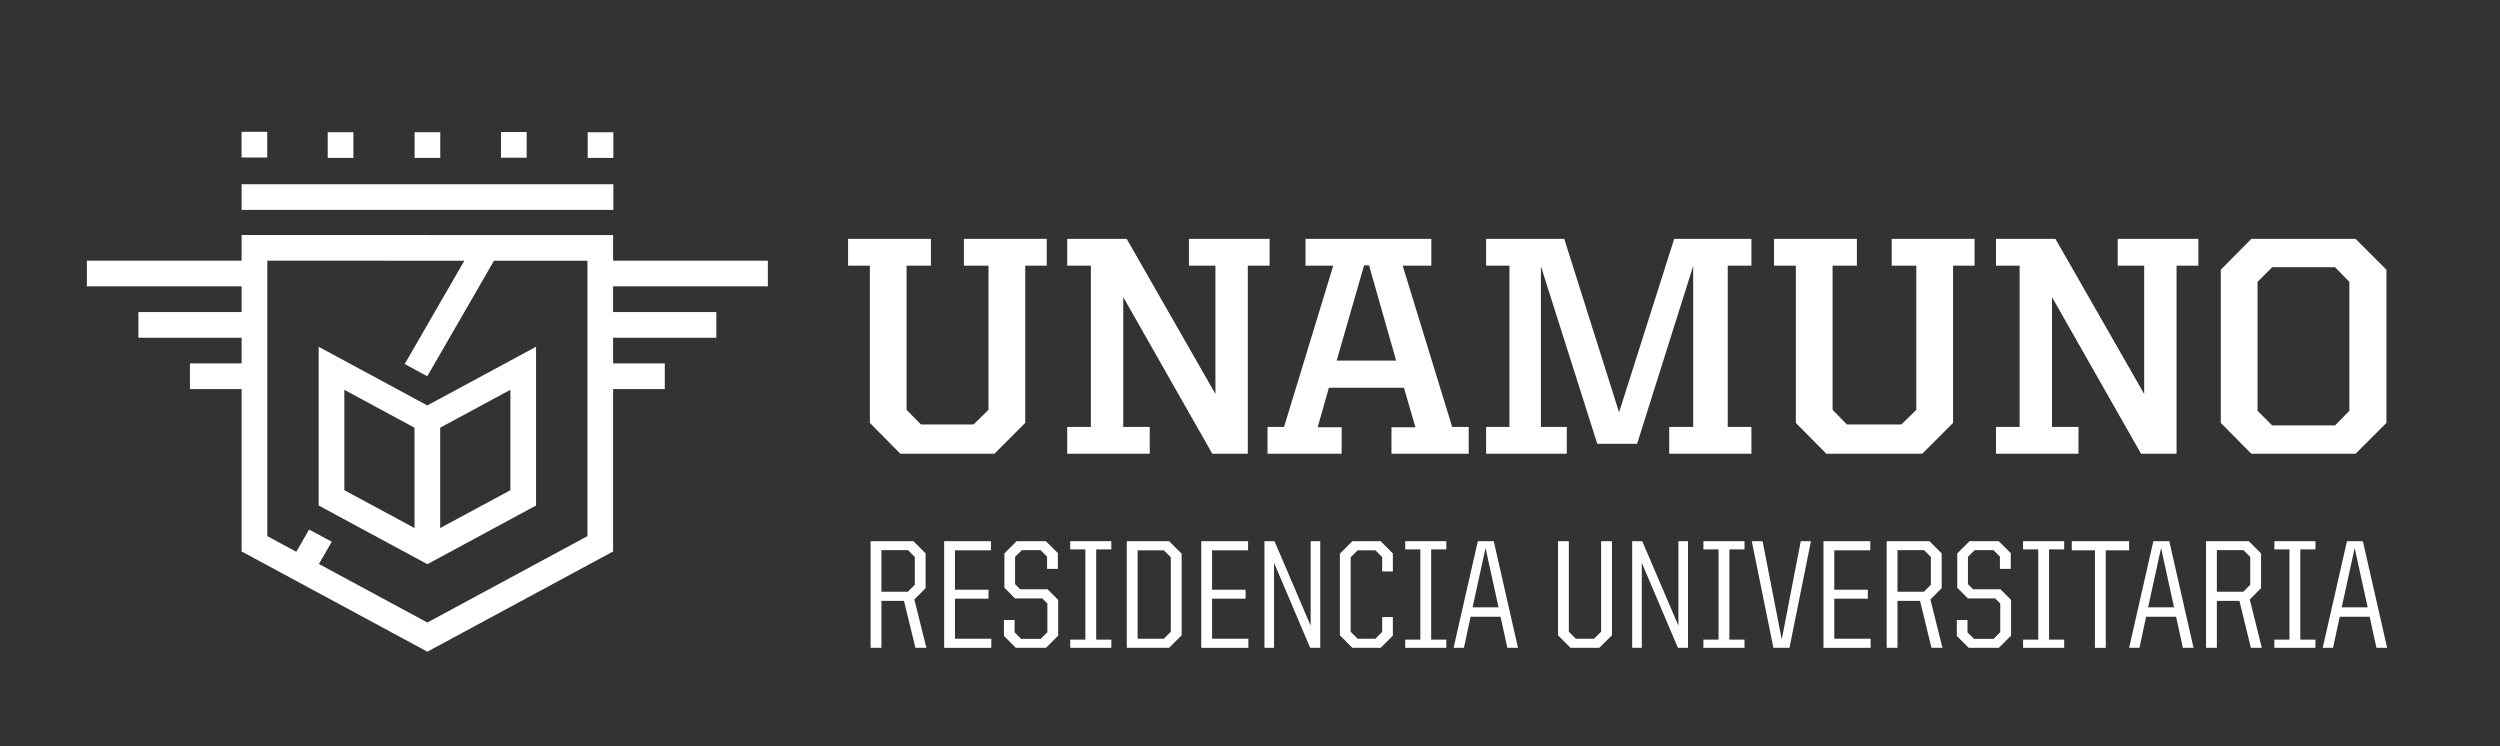
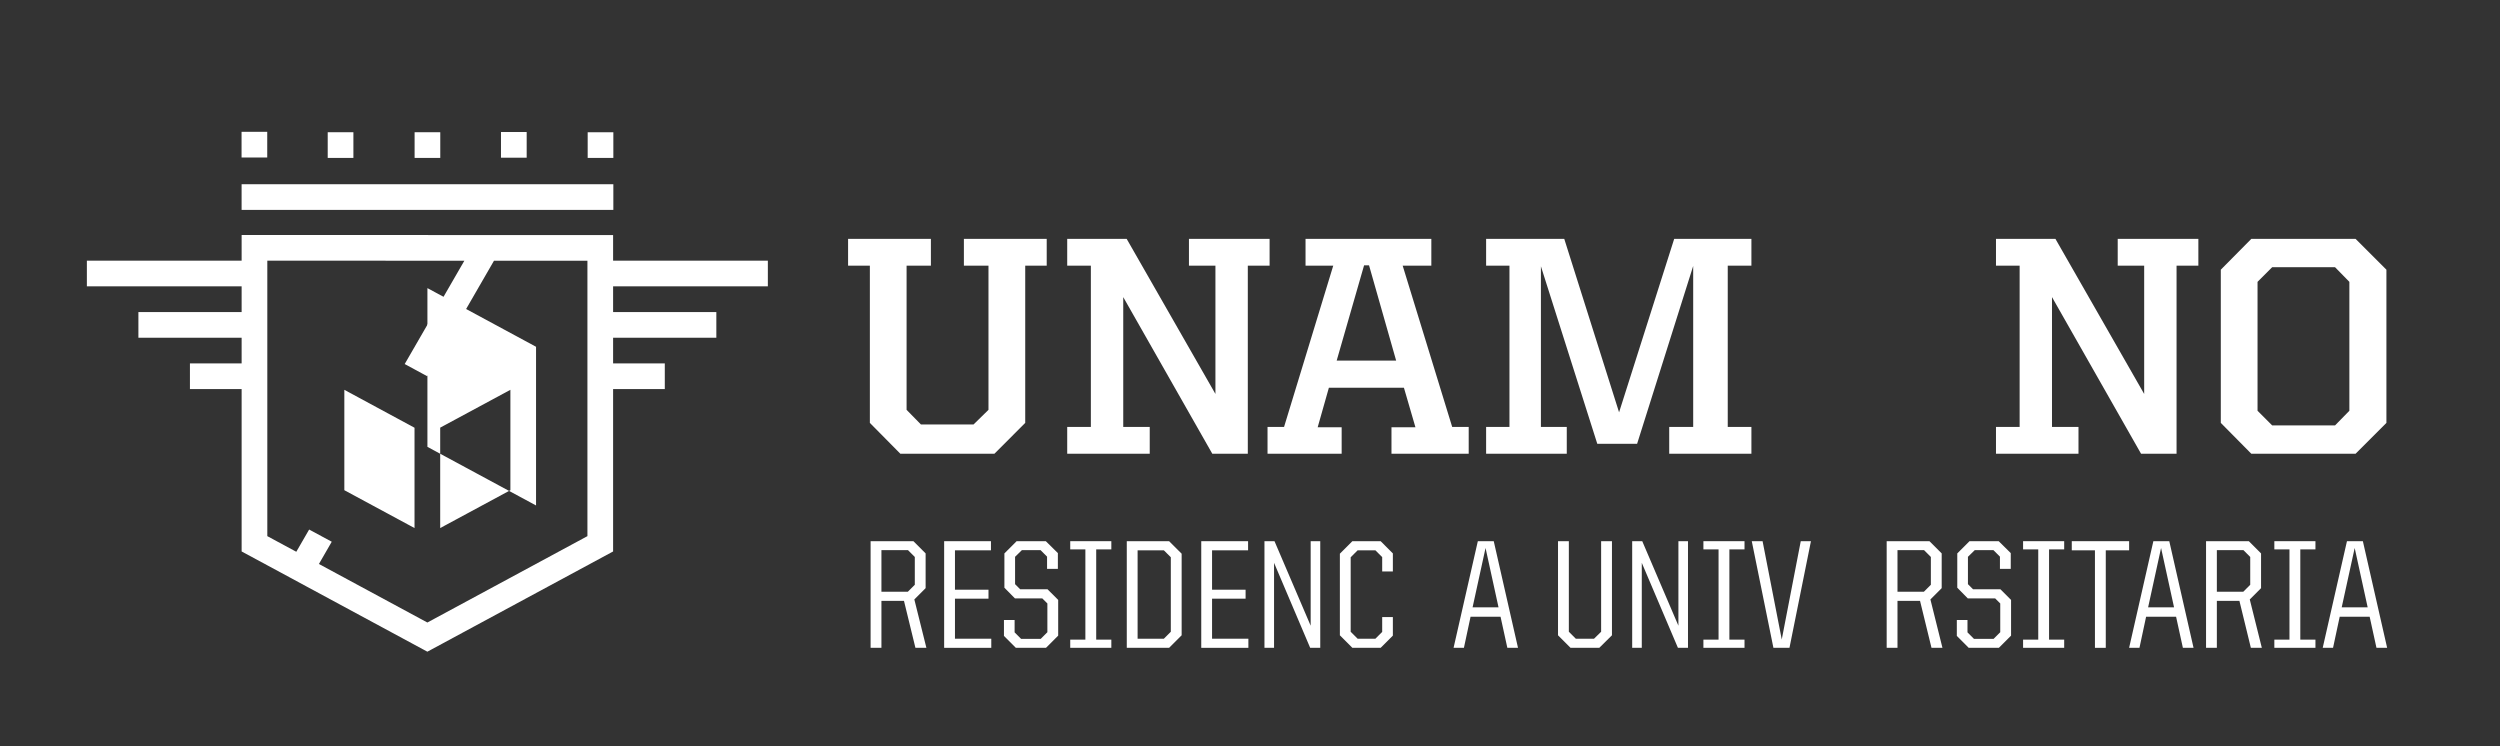
<svg xmlns="http://www.w3.org/2000/svg" version="1.1" id="Capa_1" x="0px" y="0px" width="192.806px" height="57.554px" viewBox="0 0 192.806 57.554" enable-background="new 0 0 192.806 57.554" xml:space="preserve">
  <rect x="0" y="0" width="192.806" height="57.554" fill="#333333" stroke="none" />
  <path fill="#FFFFFF" d="M70.016,45.635h-2.038v-3.206h2.05l0.524,0.525v2.145L70.016,45.635z M67.143,49.962h0.835v-3.623h1.739  l0.883,3.623h0.846l-0.93-3.731l0.87-0.871v-2.68l-0.941-0.942h-3.302V49.962z" />
  <polygon fill="#FFFFFF" points="72.815,49.962 76.45,49.962 76.45,49.259 73.649,49.259 73.649,46.171 76.235,46.171 76.235,45.48   73.649,45.48 73.649,42.442 76.425,42.442 76.425,41.738 72.815,41.738 " />
  <polygon fill="#FFFFFF" points="77.427,49.043 78.344,49.962 80.669,49.962 81.61,49.021 81.61,46.267 80.788,45.446 78.678,45.446   78.285,45.052 78.285,42.942 78.809,42.429 80.252,42.429 80.752,42.93 80.752,43.872 81.586,43.872 81.586,42.656 80.656,41.738   78.404,41.738 77.462,42.68 77.462,45.326 78.274,46.149 80.383,46.149 80.776,46.541 80.776,48.757 80.264,49.271 78.749,49.271   78.249,48.769 78.249,47.815 77.427,47.815 " />
  <polygon fill="#FFFFFF" points="82.539,42.37 83.707,42.37 83.707,49.33 82.539,49.33 82.539,49.961 85.709,49.961 85.709,49.33   84.542,49.33 84.542,42.37 85.709,42.37 85.709,41.737 82.539,41.737 " />
  <path fill="#FFFFFF" d="M89.76,49.259h-2.025v-6.817h2.025l0.536,0.536v5.745L89.76,49.259z M86.9,49.962h3.264l0.967-0.967v-6.292  l-0.967-0.965H86.9V49.962z" />
  <polygon fill="#FFFFFF" points="92.644,49.962 96.278,49.962 96.278,49.259 93.477,49.259 93.477,46.171 96.063,46.171   96.063,45.48 93.477,45.48 93.477,42.442 96.255,42.442 96.255,41.738 92.644,41.738 " />
  <polygon fill="#FFFFFF" points="97.518,49.962 98.258,49.962 98.258,43.406 101.044,49.962 101.821,49.962 101.821,41.738   101.082,41.738 101.082,48.257 98.292,41.738 97.518,41.738 " />
  <polygon fill="#FFFFFF" points="103.334,48.995 104.298,49.962 106.479,49.962 107.421,49.02 107.421,47.589 106.598,47.589   106.598,48.734 106.074,49.259 104.704,49.259 104.167,48.722 104.167,42.978 104.704,42.442 106.074,42.442 106.598,42.966   106.598,44.073 107.421,44.073 107.421,42.68 106.479,41.737 104.298,41.737 103.334,42.703 " />
-   <polygon fill="#FFFFFF" points="108.374,42.37 109.542,42.37 109.542,49.33 108.374,49.33 108.374,49.961 111.543,49.961   111.543,49.33 110.376,49.33 110.376,42.37 111.543,42.37 111.543,41.737 108.374,41.737 " />
  <path fill="#FFFFFF" d="M113.569,46.839l1-4.577l1.001,4.577H113.569z M112.901,49.962l0.512-2.397h2.313l0.524,2.397h0.822  l-1.871-8.224h-1.227l-1.871,8.224H112.901z" />
  <polygon fill="#FFFFFF" points="120.158,48.995 121.124,49.962 123.341,49.962 124.318,48.995 124.318,41.737 123.483,41.737   123.483,48.722 122.935,49.259 121.53,49.259 120.993,48.722 120.993,41.737 120.158,41.737 " />
  <polygon fill="#FFFFFF" points="125.878,49.962 126.618,49.962 126.618,43.406 129.406,49.962 130.182,49.962 130.182,41.738   129.443,41.738 129.443,48.257 126.654,41.738 125.878,41.738 " />
  <polygon fill="#FFFFFF" points="131.371,42.37 132.539,42.37 132.539,49.33 131.371,49.33 131.371,49.961 134.541,49.961   134.541,49.33 133.374,49.33 133.374,42.37 134.541,42.37 134.541,41.737 131.371,41.737 " />
  <polygon fill="#FFFFFF" points="136.77,49.962 138.008,49.962 139.664,41.738 138.879,41.738 137.413,49.319 135.935,41.738   135.101,41.738 " />
-   <polygon fill="#FFFFFF" points="140.631,49.962 144.265,49.962 144.265,49.259 141.464,49.259 141.464,46.171 144.05,46.171   144.05,45.48 141.464,45.48 141.464,42.442 144.241,42.442 144.241,41.738 140.631,41.738 " />
  <path fill="#FFFFFF" d="M148.377,45.635h-2.038v-3.206h2.05l0.524,0.525v2.145L148.377,45.635z M145.505,49.962h0.834v-3.623h1.739  l0.884,3.623h0.845l-0.929-3.731l0.87-0.871v-2.68l-0.943-0.942h-3.3V49.962z" />
  <polygon fill="#FFFFFF" points="150.915,49.043 151.831,49.962 154.157,49.962 155.098,49.021 155.098,46.267 154.276,45.446   152.166,45.446 151.772,45.052 151.772,42.942 152.297,42.429 153.739,42.429 154.24,42.93 154.24,43.872 155.074,43.872   155.074,42.656 154.145,41.738 151.892,41.738 150.95,42.68 150.95,45.326 151.76,46.149 153.871,46.149 154.264,46.541   154.264,48.757 153.751,49.271 152.237,49.271 151.737,48.769 151.737,47.815 150.915,47.815 " />
  <polygon fill="#FFFFFF" points="156.025,42.37 157.195,42.37 157.195,49.33 156.025,49.33 156.025,49.961 159.195,49.961   159.195,49.33 158.028,49.33 158.028,42.37 159.195,42.37 159.195,41.737 156.025,41.737 " />
  <polygon fill="#FFFFFF" points="159.78,42.442 161.567,42.442 161.567,49.962 162.402,49.962 162.402,42.442 164.203,42.442   164.203,41.737 159.78,41.737 " />
  <path fill="#FFFFFF" d="M165.668,46.839l0.999-4.577l1.001,4.577H165.668z M165,49.962l0.512-2.397h2.313l0.524,2.397h0.822  l-1.871-8.224h-1.228l-1.87,8.224H165z" />
  <path fill="#FFFFFF" d="M173.008,45.635h-2.039v-3.206h2.051l0.523,0.525v2.145L173.008,45.635z M170.136,49.962h0.833v-3.623h1.74  l0.883,3.623h0.846l-0.93-3.731l0.87-0.871v-2.68l-0.942-0.942h-3.3V49.962z" />
  <polygon fill="#FFFFFF" points="175.403,42.37 176.57,42.37 176.57,49.33 175.403,49.33 175.403,49.961 178.573,49.961   178.573,49.33 177.405,49.33 177.405,42.37 178.573,42.37 178.573,41.737 175.403,41.737 " />
  <path fill="#FFFFFF" d="M180.598,46.839l1.001-4.577l1.001,4.577H180.598z M179.93,49.962l0.513-2.397h2.311l0.525,2.397h0.823  l-1.872-8.224h-1.227l-1.87,8.224H179.93z" />
  <polygon fill="#FFFFFF" points="74.338,20.488 76.234,20.488 76.234,31.608 75.082,32.736 71.025,32.736 69.918,31.608   69.918,20.488 71.793,20.488 71.793,18.423 65.406,18.423 65.406,20.488 67.086,20.488 67.086,32.615 69.438,34.994 76.691,34.994   79.068,32.615 79.068,20.488 80.725,20.488 80.725,18.423 74.338,18.423 " />
  <polygon fill="#FFFFFF" points="97.914,18.423 91.695,18.423 91.695,20.488 93.737,20.488 93.737,30.382 86.892,18.423   82.306,18.423 82.306,20.488 84.13,20.488 84.13,32.927 82.306,32.927 82.306,34.994 88.67,34.994 88.67,32.927 86.627,32.927   86.627,22.914 93.496,34.994 96.234,34.994 96.234,20.488 97.914,20.488 " />
  <path fill="#FFFFFF" d="M108.177,20.489h2.211v-2.065h-9.702v2.065h2.137l-3.794,12.438h-1.274v2.068h5.717v-2.043h-1.85l0.865-3.05  h5.787l0.888,3.05h-1.848v2.043h5.956v-2.068h-1.273L108.177,20.489z M103.087,27.813l2.114-7.349h0.383l2.091,7.349H103.087z" />
  <polygon fill="#FFFFFF" points="124.867,31.799 120.64,18.424 114.613,18.424 114.613,20.489 116.413,20.489 116.413,32.927   114.613,32.927 114.613,34.994 120.833,34.994 120.833,32.927 118.839,32.927 118.839,20.537 123.186,34.225 126.258,34.225   130.583,20.513 130.583,32.927 128.734,32.927 128.734,34.994 135.073,34.994 135.073,32.927 133.248,32.927 133.248,20.489   135.073,20.489 135.073,18.424 129.117,18.424 " />
-   <polygon fill="#FFFFFF" points="145.893,20.488 147.791,20.488 147.791,31.608 146.639,32.736 142.438,32.736 141.333,31.608   141.333,20.488 143.207,20.488 143.207,18.423 136.819,18.423 136.819,20.488 138.5,20.488 138.5,32.615 140.852,34.994   148.248,34.994 150.626,32.615 150.626,20.488 152.281,20.488 152.281,18.423 145.893,18.423 " />
  <polygon fill="#FFFFFF" points="163.323,20.488 165.364,20.488 165.364,30.382 158.52,18.423 153.935,18.423 153.935,20.488   155.759,20.488 155.759,32.927 153.935,32.927 153.935,34.994 160.298,34.994 160.298,32.927 158.255,32.927 158.255,22.913   165.124,34.994 167.861,34.994 167.861,20.488 169.543,20.488 169.543,18.423 163.323,18.423 " />
  <path fill="#FFFFFF" d="M180.084,32.808h-4.849l-1.128-1.129v-9.942l1.128-1.129h4.849l1.105,1.129v9.942L180.084,32.808z   M171.274,32.615l2.353,2.379h8.041l2.378-2.379V20.8l-2.378-2.377h-8.041l-2.353,2.377V32.615z" />
-   <path fill="#FFFFFF" d="M41.341,38.987V26.744l-8.388,4.524l-8.377-4.524v12.243l8.383,4.523L41.341,38.987z M33.949,32.981  l5.414-2.918v7.742l-5.414,2.92V32.981z M31.969,40.725l-5.413-2.92v-7.741l5.413,2.924V40.725z" />
+   <path fill="#FFFFFF" d="M41.341,38.987V26.744l-8.377-4.524v12.243l8.383,4.523L41.341,38.987z M33.949,32.981  l5.414-2.918v7.742l-5.414,2.92V32.981z M31.969,40.725l-5.413-2.92v-7.741l5.413,2.924V40.725z" />
  <path fill="#FFFFFF" d="M23.842,40.839l-0.991,1.715l-2.235-1.206v-11.34v-1.98v-1.983v-1.98v-1.981v-1.98l15.197,0.002  l-4.601,7.969l1.742,0.943l5.144-8.911l7.206,0.002v1.975v1.981v1.98v1.983v1.98v11.34L32.959,48.01l-8.363-4.514l0.989-1.716  L23.842,40.839z M6.7,22.084h11.935v1.981h-7.961v1.98h7.961v1.983h-3.987v1.98h3.987V42.53l3.657,1.971l1.313,0.71l9.354,5.049  l14.325-7.73V30.008h3.987v-1.98h-3.987v-1.983h7.962v-1.98h-7.962v-1.981h11.935v-1.98H47.284v-1.975l-28.649-0.005v1.98H6.7  V22.084z" />
  <rect x="18.63" y="10.166" fill="#FFFFFF" width="1.98" height="1.981" />
  <rect x="45.323" y="10.2" fill="#FFFFFF" width="1.98" height="1.979" />
  <rect x="18.633" y="14.208" fill="#FFFFFF" width="28.67" height="1.98" />
  <rect x="38.637" y="10.181" fill="#FFFFFF" width="1.981" height="1.981" />
  <rect x="31.975" y="10.198" fill="#FFFFFF" width="1.98" height="1.981" />
  <rect x="25.274" y="10.198" fill="#FFFFFF" width="1.981" height="1.981" />
</svg>